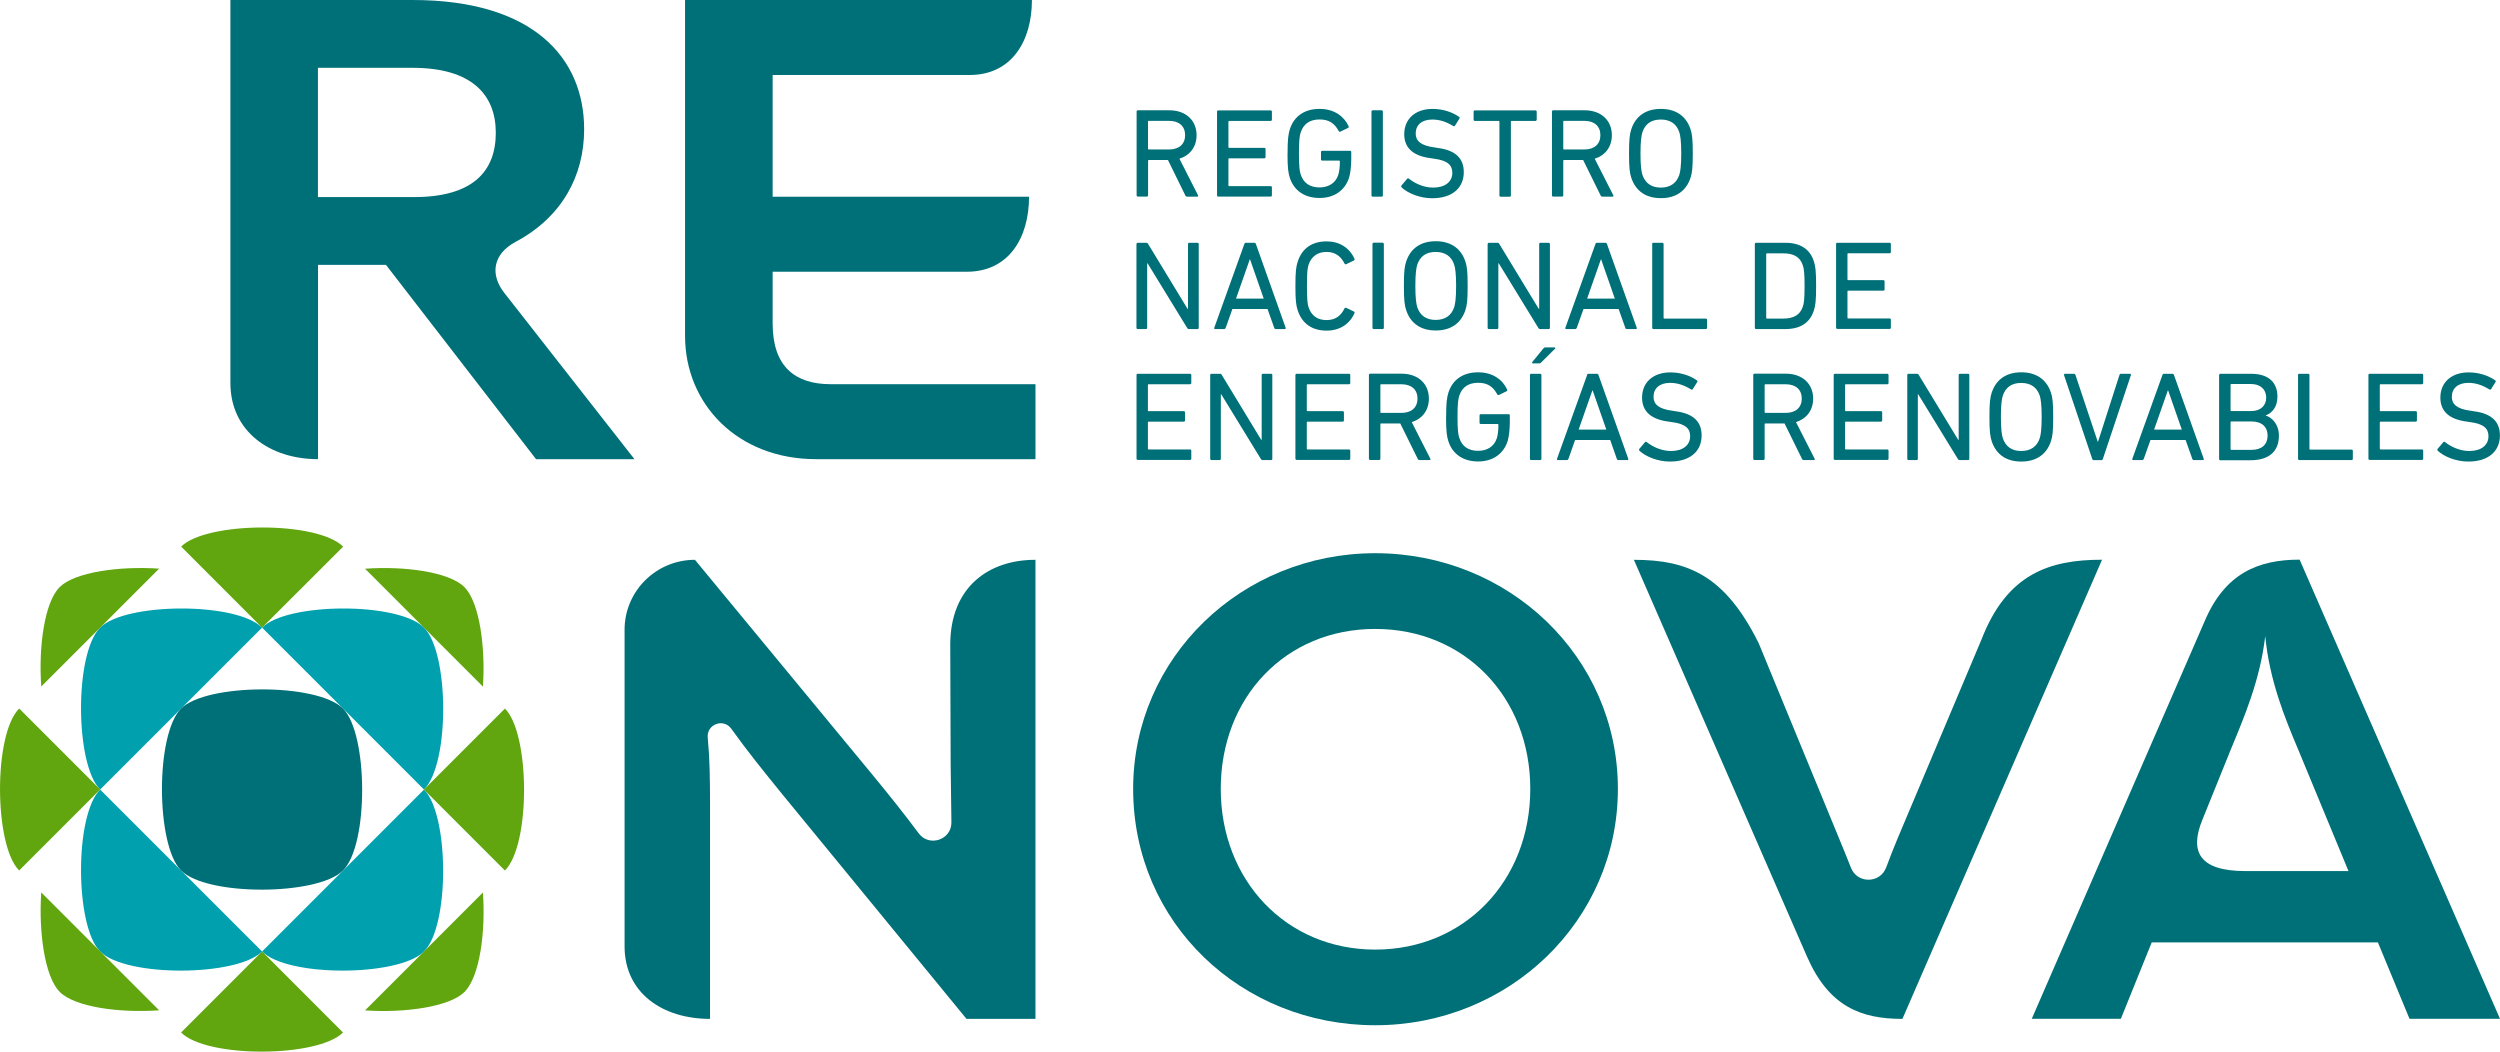
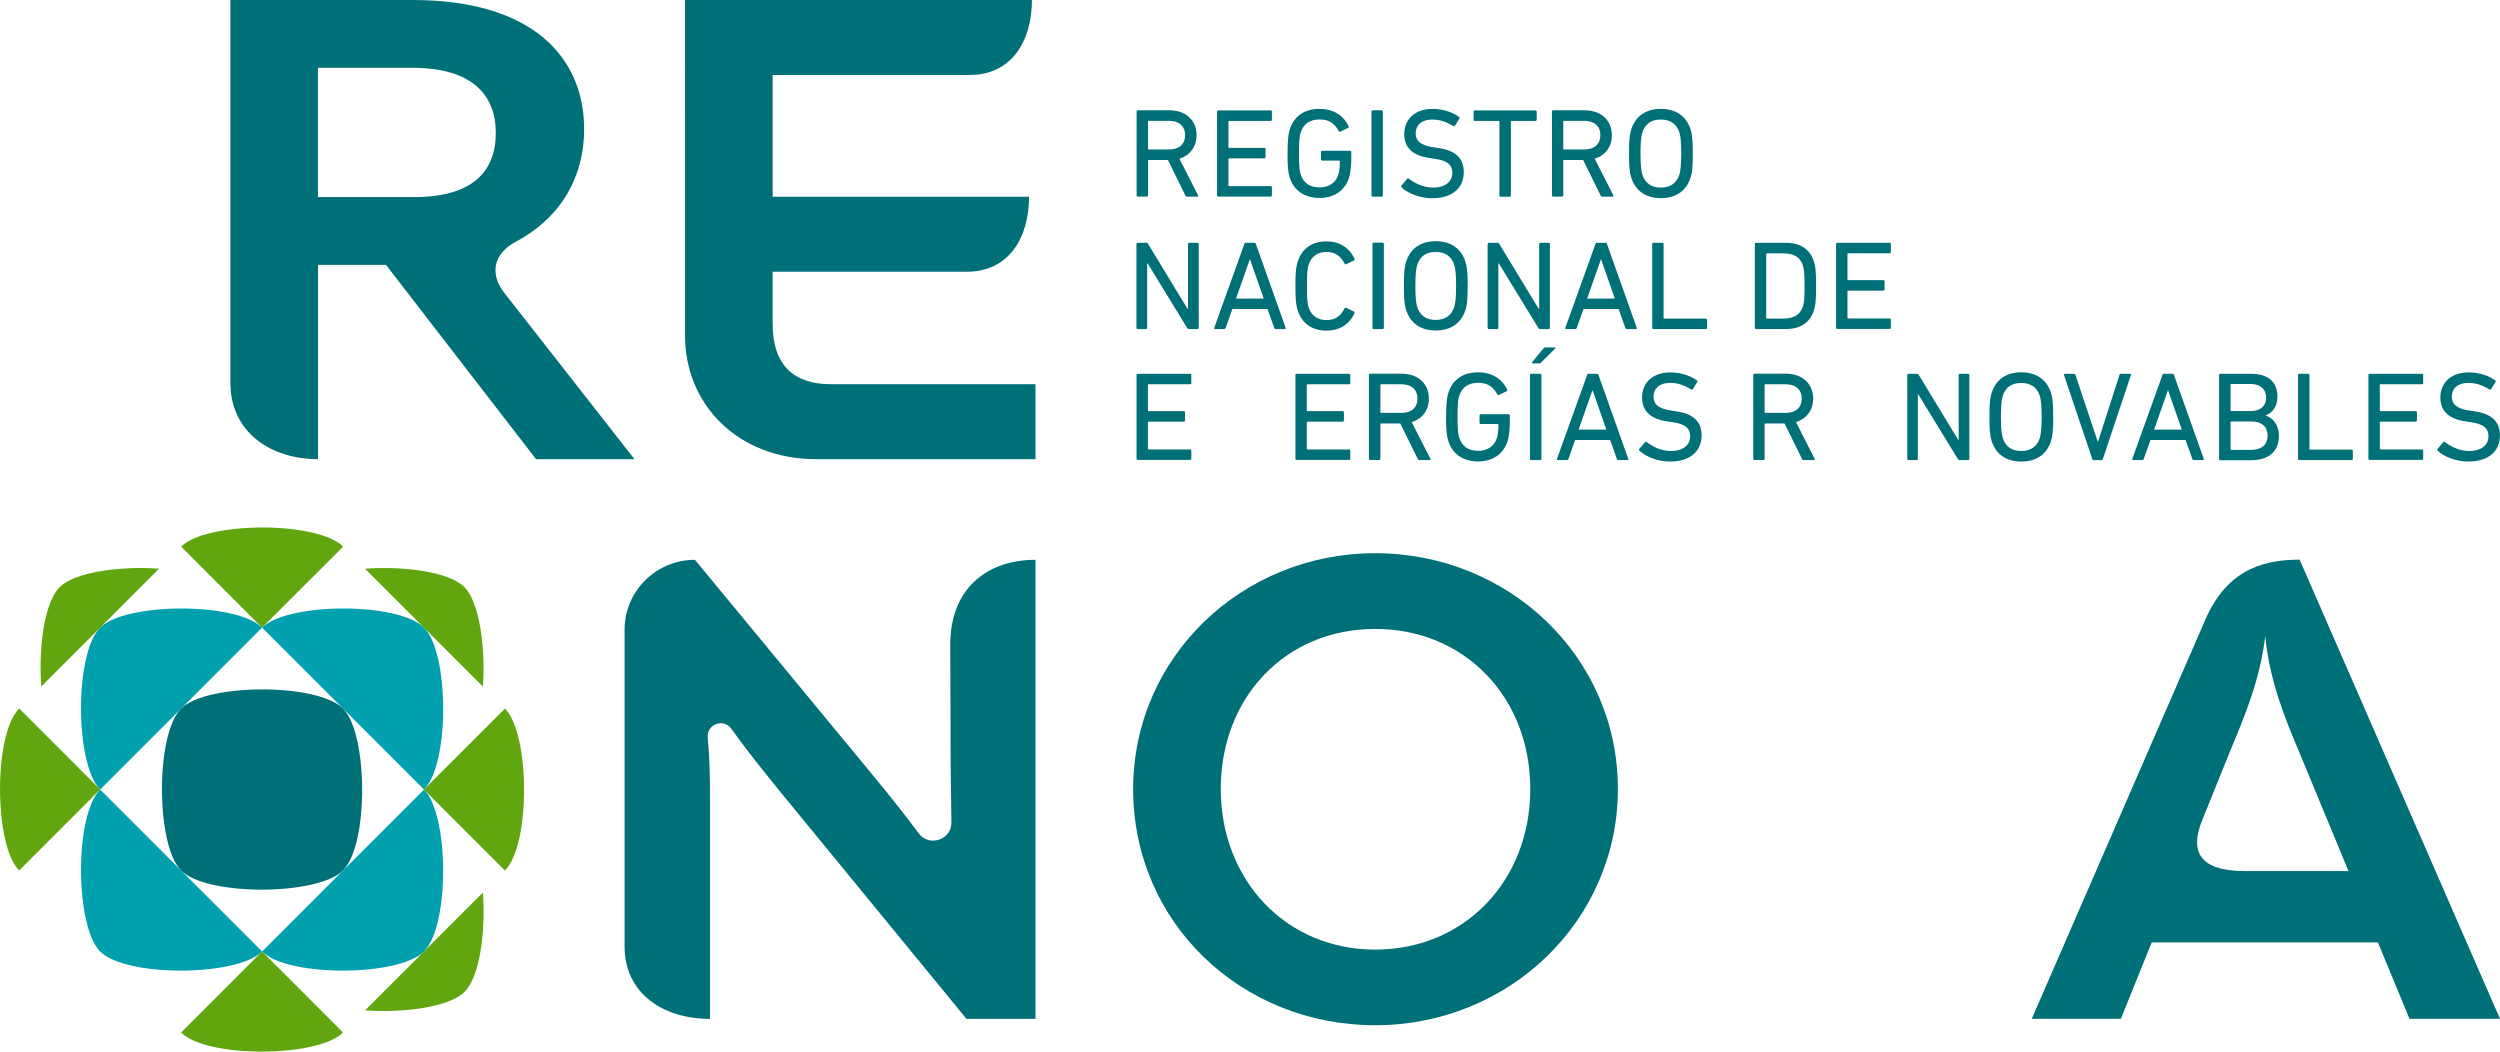
<svg xmlns="http://www.w3.org/2000/svg" id="Capa_2" data-name="Capa 2" viewBox="0 0 303.05 127.48">
  <defs>
    <style>
      .cls-1 {
        fill: #61a60e;
      }

      .cls-1, .cls-2, .cls-3 {
        stroke-width: 0px;
      }

      .cls-2 {
        fill: #00a0af;
      }

      .cls-3 {
        fill: #007078;
      }
    </style>
  </defs>
  <g id="Web_BioFrescura" data-name="Web BioFrescura">
    <g>
      <path class="cls-1" d="m21.95,125.16c3.13,3.13,16.58,3.05,19.63,0l-9.81-9.82c-3.88,3.88-7.86,7.86-9.82,9.82" />
      <path class="cls-2" d="m51.4,115.34c3.13-3.13,3.05-16.58,0-19.63,0,0-15.16,15.16-19.63,19.63,3.13,3.13,16.58,3.05,19.63,0h0s0,0,0,0Z" />
      <path class="cls-2" d="m12.14,76.08c-3.13,3.13-3.05,16.58,0,19.63,0,0,15.16-15.16,19.63-19.63-3.13-3.13-16.58-3.05-19.63,0h0s0,0,0,0Z" />
      <path class="cls-2" d="m51.4,76.08c-3.13-3.13-16.58-3.05-19.63,0,0,0,15.16,15.16,19.63,19.63,3.14-3.13,3.06-16.58,0-19.63h0s0,0,0,0Z" />
      <path class="cls-2" d="m12.14,115.34c3.13,3.13,16.58,3.05,19.63,0l-19.63-19.63c-3.13,3.13-3.05,16.58,0,19.63h0s0,0,0,0Z" />
      <path class="cls-3" d="m41.58,105.52c3.14-3.13,3.05-16.58,0-19.63h0c-3.13-3.13-16.58-3.06-19.63,0h0s0,0,0,0c-3.13,3.14-3.05,16.58,0,19.63h0c3.14,3.14,16.58,3.06,19.63,0h0s0,0,0,0Z" />
      <path class="cls-1" d="m19.28,68.93c-4.8-.33-10.25.43-12.05,2.24h0s0,0,0,0c-1.85,1.85-2.57,7.28-2.23,12.05l14.29-14.29Z" />
      <path class="cls-1" d="m44.26,122.48c4.8.33,10.24-.43,12.05-2.24h0s0,0,0,0c1.85-1.85,2.57-7.28,2.23-12.05l-14.29,14.29Z" />
-       <path class="cls-1" d="m5,108.19c-.33,4.8.43,10.24,2.24,12.05h0s0,0,0,0c1.85,1.85,7.28,2.57,12.05,2.23l-14.29-14.29Z" />
      <path class="cls-1" d="m58.54,83.22c.33-4.8-.43-10.24-2.24-12.05h0s0,0,0,0c-1.85-1.85-7.28-2.57-12.05-2.23l14.29,14.29Z" />
      <path class="cls-1" d="m61.21,105.52c3.13-3.13,3.05-16.58,0-19.63l-9.82,9.82c3.88,3.88,7.86,7.86,9.82,9.82" />
      <path class="cls-1" d="m41.59,66.26c-3.13-3.13-16.58-3.05-19.63,0l9.81,9.82c3.88-3.87,7.86-7.86,9.82-9.81" />
      <path class="cls-1" d="m2.32,85.89c-3.13,3.13-3.05,16.58,0,19.63l9.82-9.82c-3.88-3.88-7.86-7.86-9.82-9.82" />
      <path class="cls-3" d="m143.66,16.39c0-1.09-.73-1.74-1.95-1.74h-2.46c-.06,0-.09.03-.09.09v3.29c0,.06.03.09.09.09h2.46c1.22,0,1.95-.65,1.95-1.74m.22,7.45c-.11,0-.16-.05-.2-.15l-2.1-4.28h-2.32c-.06,0-.09.03-.09.09v4.19c0,.09-.06.15-.16.15h-1.07c-.09,0-.16-.06-.16-.15v-10.16c0-.09.06-.15.16-.15h3.81c1.97,0,3.3,1.2,3.3,3.02,0,1.42-.81,2.45-2.08,2.85l2.25,4.42c.06.09.02.18-.09.18h-1.24Z" />
      <path class="cls-3" d="m147.53,13.53c0-.09.06-.15.16-.15h6.33c.09,0,.16.06.16.15v.97c0,.09-.06.16-.16.16h-5.02c-.06,0-.09.03-.09.09v3.08c0,.06.03.09.09.09h4.26c.09,0,.15.06.15.15v.97c0,.09-.06.15-.15.15h-4.26c-.06,0-.09.03-.09.09v3.19c0,.06.03.09.09.09h5.02c.09,0,.16.06.16.15v.97c0,.09-.06.15-.16.15h-6.33c-.09,0-.16-.06-.16-.15v-10.16Z" />
      <path class="cls-3" d="m156.08,18.61c0-1.72.09-2.36.28-2.96.53-1.62,1.83-2.45,3.61-2.45s2.97.93,3.5,2.08c.05.09.03.17-.05.22l-.93.45c-.09.05-.17.02-.22-.08-.51-.94-1.19-1.39-2.31-1.39-1.19,0-1.95.55-2.28,1.55-.14.38-.22.97-.22,2.57s.08,2.19.22,2.57c.33,1,1.08,1.55,2.28,1.55,1.07,0,1.94-.52,2.26-1.51.11-.35.2-.86.2-1.65,0-.06-.03-.09-.09-.09h-2.04c-.09,0-.16-.06-.16-.15v-.89c0-.09.06-.15.16-.15h3.36c.09,0,.15.06.15.15v.78c0,.94-.11,1.8-.26,2.31-.51,1.59-1.83,2.48-3.58,2.48s-3.08-.83-3.61-2.45c-.19-.6-.28-1.23-.28-2.96" />
      <path class="cls-3" d="m166.4,13.37h1.07c.09,0,.16.07.16.16v10.16c0,.09-.07.15-.15.15h-1.07c-.09,0-.16-.07-.16-.16v-10.16c0-.09.07-.15.15-.15Z" />
      <path class="cls-3" d="m169.91,22.71c-.06-.06-.08-.15-.02-.23l.68-.8c.06-.08.14-.08.22-.02.68.54,1.74,1.08,2.94,1.08,1.46,0,2.32-.72,2.32-1.79,0-.89-.51-1.49-2.2-1.71l-.53-.08c-2.04-.28-3.1-1.25-3.1-2.89,0-1.86,1.35-3.07,3.44-3.07,1.24,0,2.43.4,3.21.97.08.06.09.14.03.22l-.53.85c-.06.08-.14.08-.22.03-.85-.52-1.64-.78-2.54-.78-1.29,0-2,.69-2,1.69,0,.88.59,1.46,2.22,1.68l.51.08c2.06.28,3.1,1.22,3.1,2.93,0,1.83-1.3,3.16-3.84,3.16-1.49,0-2.93-.6-3.7-1.31" />
      <path class="cls-3" d="m181.92,23.85c-.09,0-.16-.06-.16-.15v-8.95c0-.06-.03-.09-.09-.09h-2.88c-.09,0-.16-.06-.16-.16v-.97c0-.09.06-.15.16-.15h7.33c.09,0,.16.06.16.15v.97c0,.09-.06.16-.16.16h-2.88c-.06,0-.09.03-.09.09v8.95c0,.09-.06.15-.16.15h-1.07Z" />
      <path class="cls-3" d="m194,16.39c0-1.09-.73-1.74-1.95-1.74h-2.46c-.06,0-.09.03-.09.09v3.29c0,.06.03.09.09.09h2.46c1.22,0,1.95-.65,1.95-1.74m.22,7.45c-.11,0-.16-.05-.2-.15l-2.11-4.28h-2.32c-.06,0-.09.03-.09.09v4.19c0,.09-.06.15-.15.15h-1.07c-.09,0-.15-.06-.15-.15v-10.16c0-.09.06-.15.15-.15h3.81c1.97,0,3.3,1.2,3.3,3.02,0,1.42-.8,2.45-2.08,2.85l2.25,4.42c.06.09.02.18-.09.18h-1.24Z" />
      <path class="cls-3" d="m203.57,21.18c.12-.38.23-1.06.23-2.57s-.11-2.19-.23-2.57c-.33-1-1.07-1.55-2.25-1.55s-1.9.55-2.23,1.55c-.12.39-.23,1.06-.23,2.57s.11,2.19.23,2.57c.33,1,1.07,1.56,2.23,1.56s1.92-.55,2.25-1.56m-5.82.39c-.2-.6-.28-1.23-.28-2.96s.08-2.36.28-2.96c.54-1.62,1.81-2.45,3.58-2.45s3.05.83,3.59,2.45c.2.6.28,1.23.28,2.96s-.08,2.36-.28,2.96c-.54,1.62-1.81,2.45-3.59,2.45s-3.03-.83-3.58-2.45" />
      <path class="cls-3" d="m137.77,29.58c0-.09.06-.15.16-.15h.99c.12,0,.2.03.26.15l4.77,7.85h.06v-7.85c0-.09.06-.15.16-.15h.98c.09,0,.16.06.16.15v10.16c0,.09-.06.15-.16.15h-.99c-.11,0-.2-.03-.26-.15l-4.79-7.82h-.05v7.82c0,.09-.06.15-.16.15h-.98c-.09,0-.16-.06-.16-.15v-10.16Z" />
      <path class="cls-3" d="m153.19,36.2l-1.66-4.76h-.03l-1.67,4.76h3.36Zm-2.35-6.62c.03-.09.08-.15.19-.15h1.01c.11,0,.17.06.2.15l3.61,10.16c.03.09-.02.15-.11.15h-1.08c-.11,0-.17-.05-.2-.15l-.81-2.28h-4.26l-.81,2.28c-.05.11-.11.15-.2.15h-1.08c-.09,0-.14-.06-.11-.15l3.65-10.16Z" />
      <path class="cls-3" d="m157.03,34.66c0-1.74.08-2.34.28-2.94.53-1.65,1.78-2.46,3.5-2.46,1.56,0,2.77.77,3.38,2.11.03.08.02.15-.06.2l-.93.45c-.09.05-.19,0-.22-.08-.42-.82-1.07-1.4-2.17-1.4s-1.84.55-2.18,1.54c-.14.43-.2.94-.2,2.59s.06,2.16.2,2.59c.34.99,1.04,1.54,2.18,1.54s1.75-.58,2.17-1.4c.03-.08.12-.12.22-.08l.93.45c.08.05.09.12.06.2-.6,1.34-1.81,2.11-3.38,2.11-1.72,0-2.97-.82-3.5-2.46-.2-.6-.28-1.2-.28-2.94" />
      <path class="cls-3" d="m166.52,29.42h1.07c.09,0,.16.07.16.16v10.16c0,.09-.07.15-.15.15h-1.07c-.09,0-.16-.07-.16-.16v-10.16c0-.09.07-.15.15-.15Z" />
      <path class="cls-3" d="m176.28,37.23c.12-.39.23-1.06.23-2.57s-.11-2.19-.23-2.57c-.33-1-1.07-1.55-2.25-1.55s-1.9.55-2.23,1.55c-.12.38-.23,1.06-.23,2.57s.11,2.19.23,2.57c.33,1,1.07,1.55,2.23,1.55s1.92-.55,2.25-1.55m-5.82.38c-.2-.6-.28-1.23-.28-2.96s.08-2.36.28-2.96c.54-1.62,1.81-2.45,3.58-2.45s3.05.83,3.59,2.45c.2.6.28,1.23.28,2.96s-.08,2.36-.28,2.96c-.54,1.62-1.81,2.45-3.59,2.45s-3.04-.83-3.58-2.45" />
      <path class="cls-3" d="m180.34,29.58c0-.09.06-.15.16-.15h.99c.12,0,.2.03.26.15l4.77,7.85h.06v-7.85c0-.09.06-.15.16-.15h.98c.09,0,.16.06.16.15v10.16c0,.09-.06.15-.16.15h-.99c-.11,0-.2-.03-.26-.15l-4.79-7.82h-.05v7.82c0,.09-.06.15-.16.15h-.98c-.09,0-.16-.06-.16-.15v-10.16Z" />
      <path class="cls-3" d="m195.75,36.2l-1.66-4.76h-.03l-1.67,4.76h3.36Zm-2.35-6.62c.03-.09.08-.15.19-.15h1.01c.11,0,.17.06.2.15l3.61,10.16c.03.09-.02.15-.11.15h-1.08c-.11,0-.17-.05-.2-.15l-.81-2.28h-4.26l-.81,2.28c-.05.11-.11.15-.2.15h-1.08c-.09,0-.14-.06-.11-.15l3.65-10.16Z" />
      <path class="cls-3" d="m200.27,29.58c0-.09.06-.15.16-.15h1.07c.09,0,.16.06.16.15v8.95c0,.06.03.09.09.09h5.02c.09,0,.16.06.16.15v.97c0,.09-.06.15-.16.15h-6.33c-.09,0-.16-.06-.16-.15v-10.16Z" />
      <path class="cls-3" d="m214.19,38.62h1.94c1.27,0,2.06-.42,2.4-1.43.14-.38.22-.89.22-2.52s-.08-2.14-.22-2.53c-.34-1.02-1.13-1.43-2.4-1.43h-1.94c-.06,0-.09.03-.09.09v7.73c0,.06.03.09.09.09m-1.47-9.04c0-.09.06-.15.16-.15h3.55c1.78,0,2.96.75,3.44,2.23.19.57.28,1.14.28,3s-.09,2.43-.28,3c-.48,1.48-1.66,2.23-3.44,2.23h-3.55c-.09,0-.16-.06-.16-.15v-10.16Z" />
      <path class="cls-3" d="m222.57,29.58c0-.09.06-.15.16-.15h6.33c.09,0,.15.06.15.15v.97c0,.09-.06.15-.15.15h-5.02c-.06,0-.09.03-.09.09v3.08c0,.06.03.09.09.09h4.26c.09,0,.15.06.15.15v.97c0,.09-.06.15-.15.15h-4.26c-.06,0-.09.03-.09.09v3.19c0,.06.03.09.09.09h5.02c.09,0,.15.06.15.15v.97c0,.09-.06.15-.15.15h-6.33c-.09,0-.16-.06-.16-.15v-10.16Z" />
      <path class="cls-3" d="m137.77,45.46c0-.09.06-.15.16-.15h6.33c.09,0,.15.06.15.15v.97c0,.09-.06.15-.15.15h-5.02c-.06,0-.09.03-.09.09v3.08c0,.06.03.09.09.09h4.26c.09,0,.15.06.15.15v.97c0,.09-.06.15-.15.15h-4.26c-.06,0-.09.03-.09.09v3.19c0,.06.03.09.09.09h5.02c.09,0,.15.06.15.15v.97c0,.09-.06.15-.15.15h-6.33c-.09,0-.16-.06-.16-.15v-10.16Z" />
-       <path class="cls-3" d="m146.7,45.46c0-.09.06-.15.16-.15h.99c.12,0,.2.03.26.15l4.77,7.85h.06v-7.85c0-.09.06-.15.16-.15h.98c.09,0,.15.06.15.15v10.16c0,.09-.06.15-.15.15h-.99c-.11,0-.2-.03-.26-.15l-4.79-7.82h-.05v7.82c0,.09-.06.15-.15.15h-.98c-.09,0-.16-.06-.16-.15v-10.16Z" />
      <path class="cls-3" d="m157.03,45.46c0-.09.06-.15.16-.15h6.33c.09,0,.16.06.16.15v.97c0,.09-.06.15-.16.15h-5.02c-.06,0-.09.03-.09.09v3.08c0,.06.03.09.09.09h4.26c.09,0,.15.06.15.15v.97c0,.09-.06.15-.15.15h-4.26c-.06,0-.09.03-.09.09v3.19c0,.06.03.09.09.09h5.02c.09,0,.16.06.16.15v.97c0,.09-.06.15-.16.15h-6.33c-.09,0-.16-.06-.16-.15v-10.16Z" />
      <path class="cls-3" d="m171.83,48.32c0-1.09-.73-1.74-1.95-1.74h-2.46c-.06,0-.09.03-.09.09v3.29c0,.06.03.09.09.09h2.46c1.22,0,1.95-.65,1.95-1.74m.22,7.45c-.11,0-.16-.05-.2-.15l-2.11-4.28h-2.32c-.06,0-.09.03-.09.09v4.19c0,.09-.06.15-.16.15h-1.07c-.09,0-.16-.06-.16-.15v-10.16c0-.09.06-.15.16-.15h3.81c1.97,0,3.3,1.2,3.3,3.02,0,1.42-.8,2.45-2.08,2.85l2.25,4.42c.06.09.02.18-.09.18h-1.24Z" />
      <path class="cls-3" d="m175.3,50.54c0-1.72.09-2.36.28-2.96.53-1.62,1.83-2.45,3.61-2.45s2.97.92,3.5,2.08c.05.09.03.17-.05.21l-.93.45c-.09.05-.17.02-.22-.08-.51-.94-1.19-1.39-2.31-1.39-1.19,0-1.95.55-2.28,1.55-.14.39-.22.97-.22,2.57s.08,2.19.22,2.57c.32,1,1.08,1.56,2.28,1.56,1.07,0,1.94-.52,2.26-1.51.11-.36.2-.86.2-1.65,0-.06-.03-.09-.09-.09h-2.04c-.09,0-.16-.06-.16-.15v-.89c0-.09.06-.15.16-.15h3.36c.09,0,.15.06.15.15v.79c0,.94-.11,1.8-.26,2.31-.51,1.59-1.83,2.48-3.58,2.48s-3.08-.83-3.61-2.45c-.19-.6-.28-1.23-.28-2.96" />
      <path class="cls-3" d="m185.8,44.04c-.09,0-.12-.08-.06-.15l1.33-1.63c.08-.09.14-.15.28-.15h1.08c.09,0,.14.08.08.15l-1.66,1.65c-.11.12-.17.14-.28.14h-.77Zm-.34,1.42c0-.09.06-.15.16-.15h1.07c.09,0,.16.06.16.15v10.16c0,.09-.06.15-.16.15h-1.07c-.09,0-.16-.06-.16-.15v-10.16Z" />
      <path class="cls-3" d="m194.72,52.08l-1.66-4.76h-.03l-1.67,4.76h3.36Zm-2.35-6.62c.03-.09.08-.15.19-.15h1.01c.11,0,.17.06.2.15l3.61,10.16c.03.09-.02.15-.11.15h-1.08c-.11,0-.17-.05-.2-.15l-.8-2.28h-4.26l-.8,2.28c-.05.11-.11.15-.2.15h-1.08c-.09,0-.14-.06-.11-.15l3.65-10.16Z" />
      <path class="cls-3" d="m198.74,54.64c-.06-.06-.08-.15-.02-.23l.68-.8c.06-.08.14-.08.22-.02.68.54,1.74,1.08,2.94,1.08,1.46,0,2.32-.72,2.32-1.79,0-.89-.51-1.49-2.2-1.71l-.53-.08c-2.04-.28-3.1-1.25-3.1-2.89,0-1.86,1.35-3.06,3.44-3.06,1.24,0,2.43.4,3.21.97.08.06.09.14.03.21l-.53.85c-.06.08-.14.08-.22.03-.85-.52-1.64-.79-2.54-.79-1.29,0-2,.69-2,1.69,0,.88.59,1.46,2.22,1.68l.51.08c2.06.28,3.1,1.22,3.1,2.93,0,1.83-1.3,3.16-3.84,3.16-1.49,0-2.93-.6-3.7-1.31" />
      <path class="cls-3" d="m218.41,48.32c0-1.09-.73-1.74-1.95-1.74h-2.46c-.06,0-.09.03-.09.09v3.29c0,.06.03.09.09.09h2.46c1.22,0,1.95-.65,1.95-1.74m.22,7.45c-.11,0-.16-.05-.2-.15l-2.11-4.28h-2.32c-.06,0-.09.03-.09.09v4.19c0,.09-.06.15-.16.15h-1.07c-.09,0-.15-.06-.15-.15v-10.16c0-.09.06-.15.15-.15h3.81c1.97,0,3.3,1.2,3.3,3.02,0,1.42-.81,2.45-2.08,2.85l2.25,4.42c.06.09.02.18-.09.18h-1.24Z" />
-       <path class="cls-3" d="m222.28,45.46c0-.09.06-.15.16-.15h6.33c.09,0,.16.06.16.15v.97c0,.09-.06.15-.16.15h-5.02c-.06,0-.09.03-.09.09v3.08c0,.06.03.09.09.09h4.26c.09,0,.15.06.15.15v.97c0,.09-.06.15-.15.15h-4.26c-.06,0-.09.03-.09.09v3.19c0,.06.03.09.09.09h5.02c.09,0,.16.06.16.15v.97c0,.09-.06.15-.16.15h-6.33c-.09,0-.16-.06-.16-.15v-10.16Z" />
      <path class="cls-3" d="m231.2,45.46c0-.09.06-.15.15-.15h.99c.12,0,.2.03.26.15l4.77,7.85h.06v-7.85c0-.09.06-.15.16-.15h.98c.09,0,.15.06.15.15v10.16c0,.09-.06.15-.15.15h-.99c-.11,0-.2-.03-.26-.15l-4.79-7.82h-.05v7.82c0,.09-.06.15-.15.15h-.98c-.09,0-.15-.06-.15-.15v-10.16Z" />
      <path class="cls-3" d="m247.26,53.11c.12-.38.23-1.06.23-2.57s-.11-2.19-.23-2.57c-.33-1-1.07-1.55-2.25-1.55s-1.9.55-2.23,1.55c-.12.39-.23,1.06-.23,2.57s.11,2.19.23,2.57c.33,1,1.07,1.56,2.23,1.56s1.92-.55,2.25-1.56m-5.82.39c-.2-.6-.28-1.23-.28-2.96s.08-2.36.28-2.96c.54-1.62,1.81-2.45,3.58-2.45s3.05.83,3.59,2.45c.2.6.28,1.23.28,2.96s-.08,2.36-.28,2.96c-.54,1.62-1.81,2.45-3.59,2.45s-3.04-.83-3.58-2.45" />
      <path class="cls-3" d="m253.81,55.78c-.09,0-.16-.06-.19-.15l-3.41-10.13c-.05-.12.02-.19.11-.19h1.05c.13,0,.19.05.22.15l2.7,8.09h.03l2.6-8.09c.03-.11.09-.15.2-.15h1.07c.09,0,.16.06.11.19l-3.39,10.13c-.03.09-.09.15-.19.15h-.91Z" />
      <path class="cls-3" d="m264.48,52.08l-1.66-4.76h-.03l-1.67,4.76h3.36Zm-2.35-6.62c.03-.09.08-.15.19-.15h1.01c.11,0,.17.06.2.15l3.61,10.16c.03.09-.02.15-.11.15h-1.08c-.11,0-.17-.05-.2-.15l-.81-2.28h-4.26l-.81,2.28c-.05.11-.11.15-.2.15h-1.08c-.09,0-.14-.06-.11-.15l3.65-10.16Z" />
      <path class="cls-3" d="m270.48,54.53h2.46c1.26,0,1.94-.68,1.94-1.72s-.68-1.72-1.94-1.72h-2.46c-.06,0-.09.03-.09.09v3.26c0,.06.03.09.09.09m2.39-4.7c1.16,0,1.84-.66,1.84-1.63s-.68-1.65-1.84-1.65h-2.39c-.06,0-.09.03-.09.09v3.1c0,.06.03.09.09.09h2.39Zm-3.86-4.37c0-.09.06-.15.16-.15h3.73c2.12,0,3.17,1.08,3.17,2.76,0,1.22-.59,1.96-1.41,2.28v.03c.71.2,1.59,1.02,1.59,2.42,0,1.96-1.24,2.99-3.44,2.99h-3.65c-.09,0-.16-.06-.16-.15v-10.16Z" />
      <path class="cls-3" d="m278.56,45.46c0-.09.06-.15.16-.15h1.07c.09,0,.16.06.16.15v8.95c0,.06.03.09.09.09h5.02c.09,0,.15.06.15.15v.97c0,.09-.06.15-.15.15h-6.33c-.09,0-.16-.06-.16-.15v-10.16Z" />
      <path class="cls-3" d="m287.1,45.46c0-.09.06-.15.16-.15h6.33c.09,0,.15.06.15.15v.97c0,.09-.06.15-.15.15h-5.02c-.06,0-.09.03-.09.09v3.08c0,.06.03.09.09.09h4.26c.09,0,.15.06.15.15v.97c0,.09-.06.15-.15.15h-4.26c-.06,0-.09.03-.09.09v3.19c0,.06.03.09.09.09h5.02c.09,0,.15.06.15.15v.97c0,.09-.06.15-.15.15h-6.33c-.09,0-.16-.06-.16-.15v-10.16Z" />
      <path class="cls-3" d="m295.51,54.64c-.06-.06-.08-.15-.02-.23l.68-.8c.06-.08.14-.08.22-.02.68.54,1.74,1.08,2.94,1.08,1.46,0,2.32-.72,2.32-1.79,0-.89-.51-1.49-2.2-1.71l-.53-.08c-2.04-.28-3.1-1.25-3.1-2.89,0-1.86,1.35-3.06,3.44-3.06,1.24,0,2.43.4,3.21.97.08.06.09.14.03.21l-.53.85c-.06.08-.14.08-.22.03-.85-.52-1.64-.79-2.54-.79-1.29,0-2,.69-2,1.69,0,.88.59,1.46,2.22,1.68l.51.08c2.06.28,3.1,1.22,3.1,2.93,0,1.83-1.3,3.16-3.84,3.16-1.49,0-2.93-.6-3.7-1.31" />
      <path class="cls-3" d="m38.54,23.89h11.64c7.23,0,9.92-3.2,9.92-7.79s-2.87-7.88-10.1-7.88h-11.46v15.67Zm26.44,31.77l-18.19-23.55h-8.24v23.55c-5.87,0-10.62-3.39-10.62-9.23V0h22.08C64.63,0,70.81,7.01,70.81,15.67c0,5.66-2.7,10.65-8.28,13.63-2.79,1.49-3.17,3.97-1.37,6.24l15.75,20.12h-11.93Z" />
      <path class="cls-3" d="m83.04,0h42.05c0,5.02-2.49,9.09-7.54,9.09h-23.89v14.76h31.08c0,5.02-2.49,9.09-7.54,9.09h-23.54v6.29c0,5.23,2.75,7.34,7.01,7.34h24.85v9.09h-26.59c-9.54,0-15.89-6.69-15.89-14.94V0Z" />
      <path class="cls-3" d="m125.52,67.85v55.66h-8.36l-22.29-27.18c-2.34-2.88-4.32-5.33-6.22-7.99-.94-1.32-3.01-.54-2.86,1.07.24,2.44.28,4.93.28,8.13v25.97c-5.72,0-10.36-3.11-10.36-8.8v-38.37c0-4.68,3.82-8.48,8.53-8.48l21.59,26.14c2.01,2.45,3.81,4.69,5.53,7.01,1.26,1.71,3.99.8,3.97-1.32l-.09-6.9-.05-14.63c0-6.96,4.61-10.3,10.32-10.3" />
      <path class="cls-3" d="m185.5,95.63c0-11.08-7.92-19.39-18.8-19.39s-18.72,8.31-18.72,19.39,7.92,19.48,18.72,19.48,18.8-8.31,18.8-19.48m-48.14,0c0-15.93,13.15-28.57,29.34-28.57s29.42,12.55,29.42,28.57-13.23,28.65-29.42,28.65-29.34-12.38-29.34-28.65" />
-       <path class="cls-3" d="m254.81,67.85l-24.2,55.66c-5.02,0-8.91-1.49-11.56-7.54l-20.99-48.11c6.63,0,11.07,1.96,15.12,10.09l9.78,23.75c.48,1.17.96,2.32,1.41,3.48.76,1.97,3.56,1.94,4.28-.05.42-1.15.88-2.28,1.35-3.43l10.2-24.19c3.09-7.96,8.23-9.66,14.61-9.66" />
      <path class="cls-3" d="m284.68,105.58l-6.09-14.71c-1.65-3.9-3.48-8.4-4-13.76-.61,5.28-2.53,9.78-4.18,13.76l-3.44,8.51c-1.59,3.88-.35,6.21,5.2,6.21h12.51Zm3.57,8.66h-27.42l-3.74,9.26h-10.8l20.92-48.11c2.48-5.91,6.53-7.55,11.55-7.55l24.29,55.66h-10.97l-3.83-9.26Z" />
    </g>
  </g>
</svg>